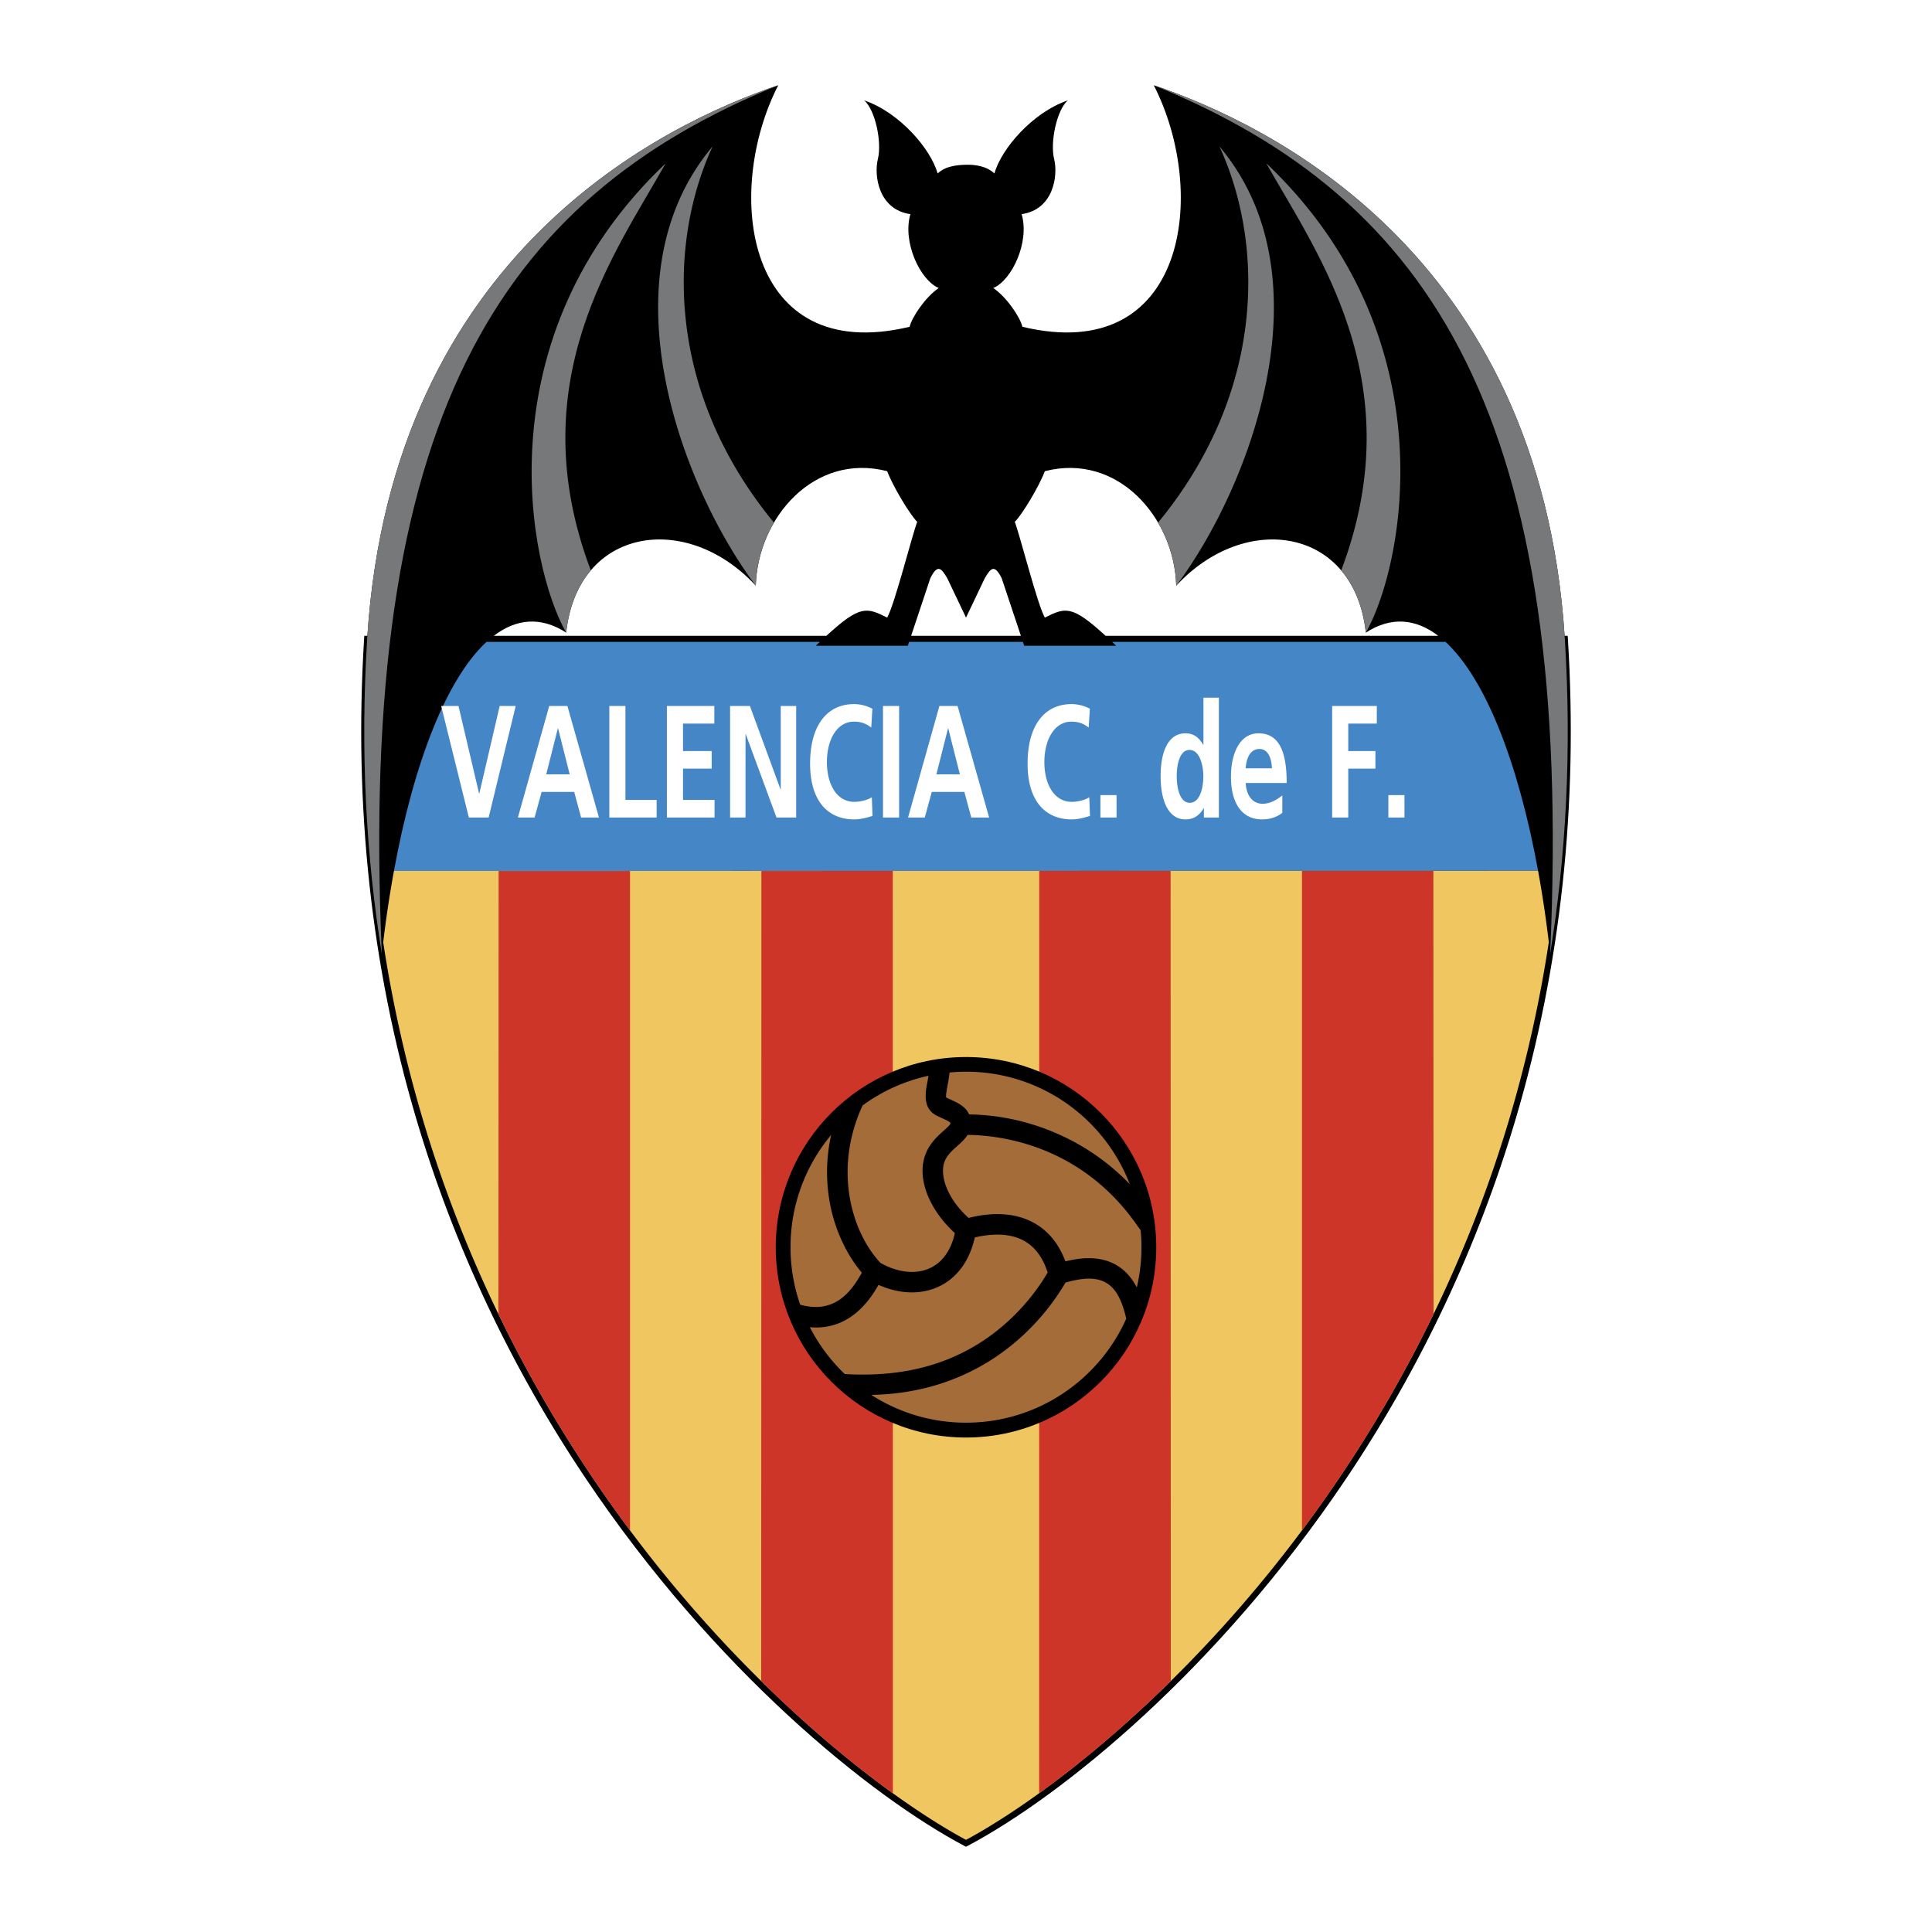
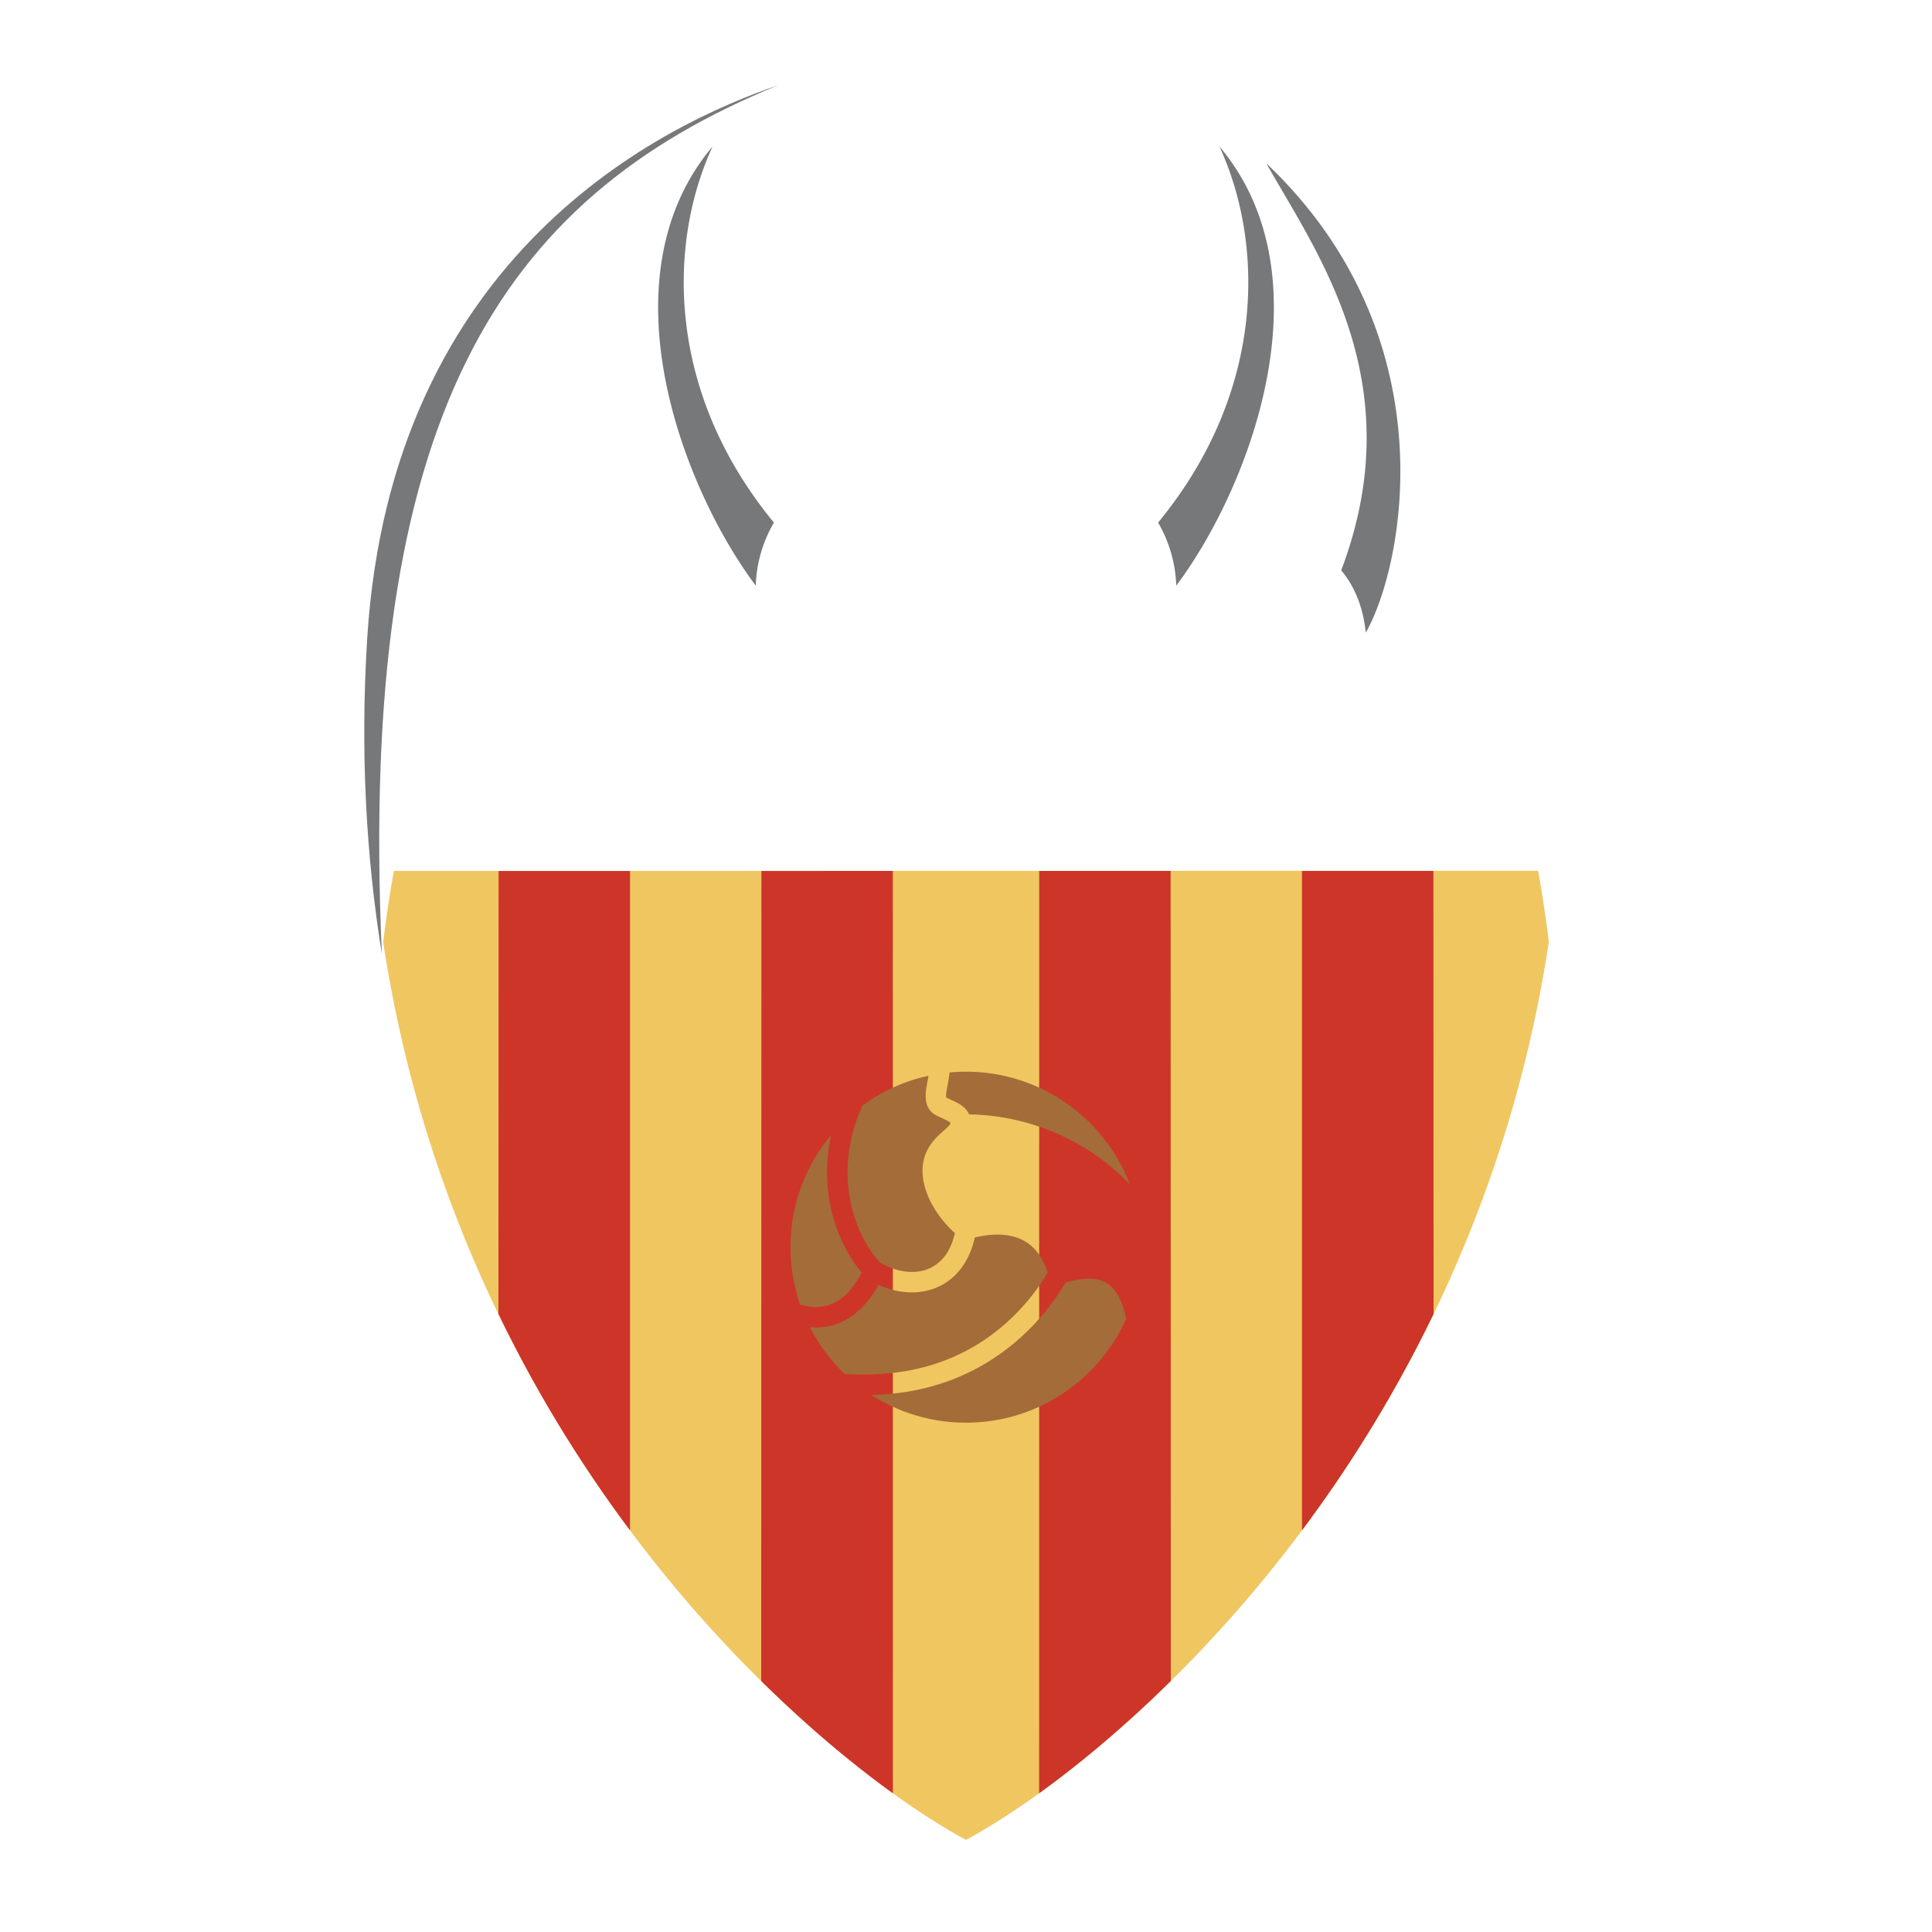
<svg xmlns="http://www.w3.org/2000/svg" width="2500" height="2500" viewBox="0 0 192.756 192.756">
  <g fill-rule="evenodd" clip-rule="evenodd">
    <path fill="#fff" d="M0 0h192.756v192.756H0V0z" />
-     <path d="M156.428 63.719l-.018-.285h-.31c-2.529-38.294-29.689-51.086-40.988-54.93 5.498 10.735 3.281 28.021-13.109 24.099-.209-.932-1.566-2.961-2.9-3.866 1.855-.793 3.641-4.582 2.826-7.373 3.172-.449 3.656-3.832 3.24-5.508-.412-1.677.262-4.877 1.363-5.84-3.531 1.208-6.631 4.838-7.322 7.291-.768-.731-1.895-.892-2.83-.87-.937.022-2.064.139-2.831.87-.692-2.452-3.791-6.083-7.323-7.291 1.102.963 1.775 4.163 1.361 5.84-.412 1.676.069 5.059 3.243 5.508-.814 2.791.97 6.579 2.824 7.373-1.332.904-2.691 2.934-2.9 3.866-16.39 3.922-18.605-13.363-13.11-24.099-11.299 3.844-38.458 16.636-40.989 54.93h-.309l-.018.285c-1.035 16.602.706 32.689 5.177 47.817 3.768 12.75 9.477 24.869 16.969 36.021 12.795 19.044 28.339 31.63 37.761 36.62l.143.075.143-.076c9.422-4.991 24.965-17.577 37.76-36.619 7.492-11.151 13.201-23.271 16.969-36.021 4.471-15.128 6.213-31.216 5.178-47.817zm-107.16-.285c2.25-1.716 4.692-1.948 7.221-.319 1.122-10.487 11.986-12.173 18.915-4.682.187-6.741 5.805-13.297 13.11-11.424.562 1.499 2.247 4.307 2.996 5.056-.561 1.499-2.249 8.24-2.996 9.551-2.05-1.023-2.699-1.269-6.062 1.817H49.268v.001zm41.635 0l1.917-5.749c.75-1.499 1.124-.937 1.686 0l1.874 3.932 1.873-3.932c.561-.937.936-1.499 1.684 0l1.918 5.749H90.903zm19.4 0c-3.359-3.086-4.01-2.841-6.059-1.817-.75-1.312-2.434-8.052-2.998-9.551.752-.749 2.436-3.557 2.998-5.056 7.305-1.874 12.922 4.683 13.109 11.424 6.93-7.491 17.791-5.806 18.914 4.682 2.529-1.63 4.975-1.398 7.225.319h-33.189v-.001z" />
-     <path d="M144.223 64.043h-33.266c.131.123.266.25.402.383h-9.176l-.127-.383H90.7l-.127.383h-9.178l.402-.383h-33.26c-3.954 3.651-7.244 11.966-9.235 22.854l114.155-.017c-1.992-10.881-5.281-19.188-9.234-22.837z" fill="#4486c6" />
    <path d="M39.302 86.897a117.332 117.332 0 0 0-1.069 7.114 131.362 131.362 0 0 0 3.857 17.354c3.75 12.689 9.434 24.752 16.891 35.853 6.005 8.938 12.994 17.047 20.771 24.099 8.078 7.326 14.226 10.961 16.626 12.245 2.4-1.284 8.547-4.92 16.625-12.245 7.777-7.052 14.766-15.16 20.771-24.099 7.457-11.101 13.141-23.163 16.891-35.853a130.915 130.915 0 0 0 3.859-17.369 118.057 118.057 0 0 0-1.068-7.115l-114.154.016z" fill="#f0c660" />
    <path d="M49.747 86.897l-.018 44.196a131.864 131.864 0 0 0 13.128 21.589l-.001-65.785H49.747zM75.965 86.897l-.02 80.816a126.595 126.595 0 0 0 3.807 3.602c3.529 3.201 6.69 5.697 9.331 7.601l-.007-92.019H75.965zM129.898 86.897v65.785a131.97 131.97 0 0 0 13.129-21.587l-.018-44.198h-13.111zM103.682 86.897l-.008 92.019c2.641-1.903 5.801-4.399 9.33-7.601a123.056 123.056 0 0 0 3.807-3.603l-.018-80.815h-13.111z" fill="#cd3529" />
    <path fill="#fff" d="M44.019 70.437h1.724l2.055 8.734h.023l2.033-8.734h1.598l-2.699 11.125h-1.977l-2.757-11.125zM56.61 70.437h-1.814l-3.125 11.125h1.666l.701-2.55h3.25l.688 2.55h1.782L56.61 70.437zm-2.113 6.821l1.16-4.59h.023l1.159 4.59h-2.342zM60.792 70.437h1.607v9.371h3.113v1.754h-4.72V70.437zM66.536 70.437h4.732v1.754h-3.124v2.74h2.86v1.754h-2.86v3.123h3.147v1.754h-4.755V70.437zM72.841 70.437h1.977l3.055 8.319h.023v-8.319h1.539v11.125h-1.964l-3.068-8.32h-.022v8.32h-1.54V70.437zM87.051 81.402c-.585.189-1.218.35-1.827.35-2.595 0-4.4-1.801-4.4-5.562 0-3.809 1.677-5.943 4.4-5.943a4.01 4.01 0 0 1 1.814.462l-.114 1.881c-.609-.479-1.161-.591-1.735-.591-1.653 0-2.688 1.753-2.688 4.031 0 2.264 1.011 3.969 2.723 3.969.633 0 1.379-.191 1.758-.462l.069 1.865zM88.096 70.437h1.608v11.125h-1.608V70.437zM108.748 81.402c-.586.189-1.219.35-1.828.35-2.596 0-4.398-1.801-4.398-5.562 0-3.809 1.676-5.943 4.398-5.943.529 0 1.229.144 1.816.462l-.117 1.881c-.607-.479-1.16-.591-1.734-.591-1.652 0-2.688 1.753-2.688 4.031 0 2.264 1.012 3.969 2.723 3.969.631 0 1.377-.191 1.756-.462l.072 1.865zM109.789 79.33h1.609v2.232h-1.609V79.33zM120.068 69.609v4.7h-.023c-.459-.779-1-1.146-1.77-1.146-1.814 0-2.48 2.007-2.48 4.272 0 2.246.666 4.317 2.48 4.317.725 0 1.357-.318 1.816-1.115h.021v.925h1.496V69.609h-1.54zm-1.367 10.486c-1.01 0-1.299-1.529-1.299-2.66 0-1.101.277-2.615 1.277-2.615.986 0 1.377 1.466 1.377 2.615.001 1.162-.331 2.66-1.355 2.66zM124.283 78.119h4.09c0-2.869-.621-4.956-2.814-4.956-1.838 0-2.746 1.96-2.746 4.334 0 2.694 1.137 4.254 3.09 4.254.826 0 1.471-.223 2.033-.653v-1.736c-.574.446-1.217.829-1.965.829-.953 0-1.619-.75-1.688-2.072zm1.365-3.394c.863 0 1.209.892 1.252 1.928h-2.617c.069-1.1.504-1.928 1.365-1.928zM132.908 70.437h4.457v1.754h-2.849v2.74h2.711v1.754h-2.711v4.877h-1.608V70.437zM138.516 79.33h1.607v2.232h-1.607V79.33zM95.538 70.437h-1.815l-3.125 11.125h1.666l.7-2.55h3.25l.69 2.55h1.781l-3.147-11.125zm-2.115 6.821l1.162-4.59h.022l1.16 4.59h-2.344z" />
    <path d="M77.214 52.139a13.306 13.306 0 0 0-1.811 6.293c-7.304-9.738-15.355-30.712-4.307-43.823-4.494 9.741-4.617 24.494 6.118 37.53zM115.543 52.139a13.318 13.318 0 0 1 1.811 6.293c7.305-9.738 15.355-30.712 4.307-43.823 4.495 9.741 4.618 24.494-6.118 37.53zM133.812 56.905c1.285 1.516 2.174 3.589 2.455 6.209 3.746-6.554 8.428-29.402-9.926-46.818 5.057 8.99 14.567 21.852 7.471 40.609z" fill="#76787a" />
-     <path d="M154.658 95.175c1.568-9.7 2.168-20.179 1.465-31.437-2.404-38.533-29.682-51.38-41.012-55.234 27.899 11.35 41.946 33.261 39.547 86.671zM58.944 56.905c-1.286 1.516-2.174 3.589-2.456 6.209-3.746-6.554-8.429-29.402 9.926-46.818-5.057 8.99-14.566 21.852-7.47 40.609z" fill="#76787a" />
    <path d="M38.098 95.175c-1.569-9.7-2.166-20.179-1.465-31.437 2.405-38.533 29.681-51.38 41.011-55.234-27.897 11.35-41.943 33.261-39.546 86.671z" fill="#76787a" />
-     <path d="M96.379 143.422c10.482 0 18.98-8.498 18.98-18.98 0-10.483-8.498-18.982-18.98-18.982-10.484 0-18.981 8.499-18.981 18.982-.001 10.482 8.497 18.98 18.981 18.98z" />
    <path d="M85.985 126.976c-1.48-1.745-2.604-4.112-3.124-6.614a16.995 16.995 0 0 1 .067-7.134 17.43 17.43 0 0 0-4.058 11.206c0 2.009.342 3.937.965 5.734 3.23.897 4.946-.993 6.15-3.192zM110.381 127.996c-1.127-.673-2.605-.444-4.074-.035-1.846 3.15-4.527 5.923-7.598 7.833-3.486 2.17-7.439 3.298-11.782 3.374a17.419 17.419 0 0 0 9.452 2.773c7.129 0 13.258-4.263 15.988-10.376-.484-2.106-1.15-3.071-1.986-3.569zM94.398 109.495c.165.083.331.16.492.232.642.292 1.454.663 1.799 1.46 2.313.027 5.538.443 9.057 2.038a22.552 22.552 0 0 1 6.975 4.924c-2.527-6.564-8.889-11.225-16.342-11.225-.554 0-1.101.029-1.642.08-.046.462-.125.896-.199 1.287-.076.402-.186.993-.14 1.204z" fill="#a46c39" />
-     <path d="M96.535 113.229c-.26.422-.645.766-1.023 1.103-.549.491-1.119.997-1.333 1.747-.36 1.26.273 3.451 2.455 5.434 1.885-.477 4.387-.696 6.545.508 1.414.79 2.461 2.076 3.119 3.827 1.398-.348 3.416-.627 5.129.396.82.489 1.486 1.227 1.992 2.202a17.51 17.51 0 0 0 .383-5.707l-.305-.417c-5.608-8.118-13.731-9.063-16.962-9.093z" fill="#a46c39" />
    <path d="M97.629 134.062c2.785-1.734 5.219-4.244 6.896-7.101-.479-1.497-1.264-2.559-2.342-3.159-1.588-.889-3.59-.659-4.926-.341-.512 2.304-1.755 4.023-3.551 4.88-1.791.854-3.952.789-6.056-.151-.998 1.777-3.054 4.563-6.853 4.227a17.57 17.57 0 0 0 3.489 4.673c5.331.308 9.675-.744 13.343-3.028z" fill="#a46c39" />
    <path d="M87.852 126.007c1.76.982 3.566 1.167 4.976.492 1.228-.584 2.063-1.781 2.438-3.473-2.482-2.268-3.703-5.224-3.049-7.507.377-1.319 1.278-2.123 1.936-2.711.245-.219.613-.547.664-.688a.388.388 0 0 0-.003-.112c-.076-.106-.493-.298-.771-.424-.173-.08-.369-.168-.572-.269-1.441-.722-1.152-2.271-.94-3.399.037-.193.072-.39.104-.586a17.41 17.41 0 0 0-6.574 2.96l-.262.594c-2.569 6.186-.749 12.14 2.053 15.123z" fill="#a46c39" />
  </g>
</svg>